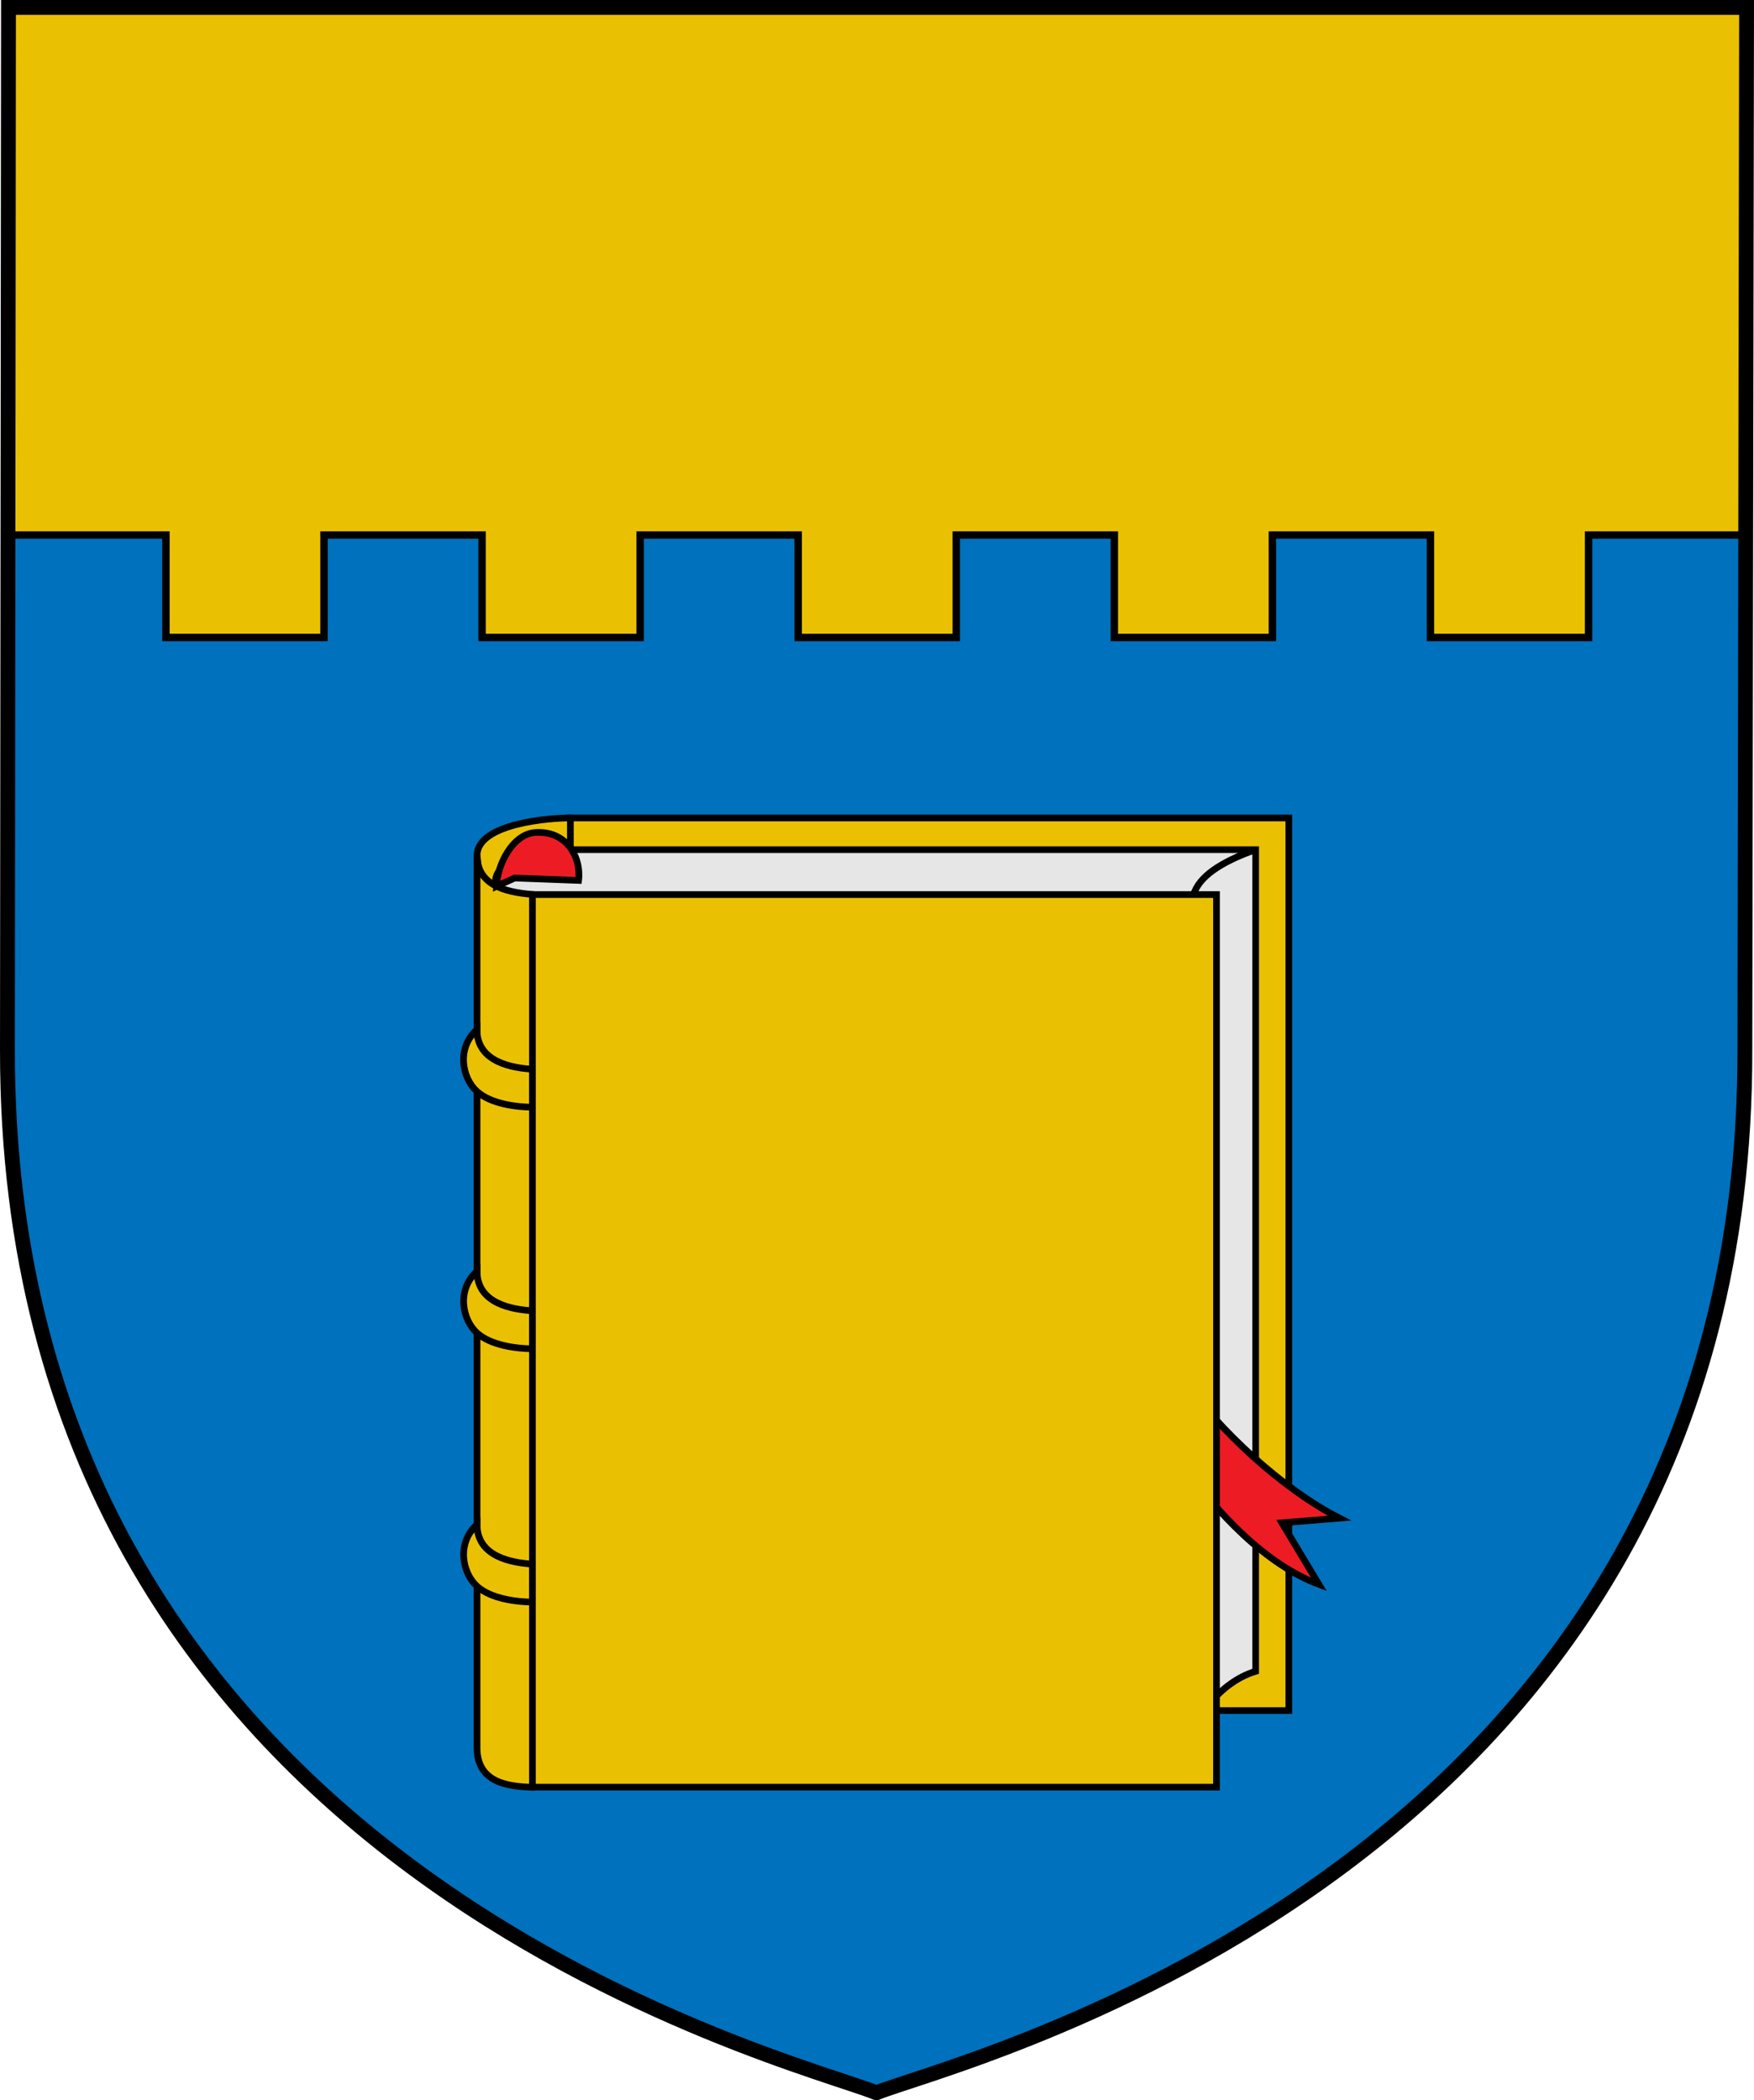
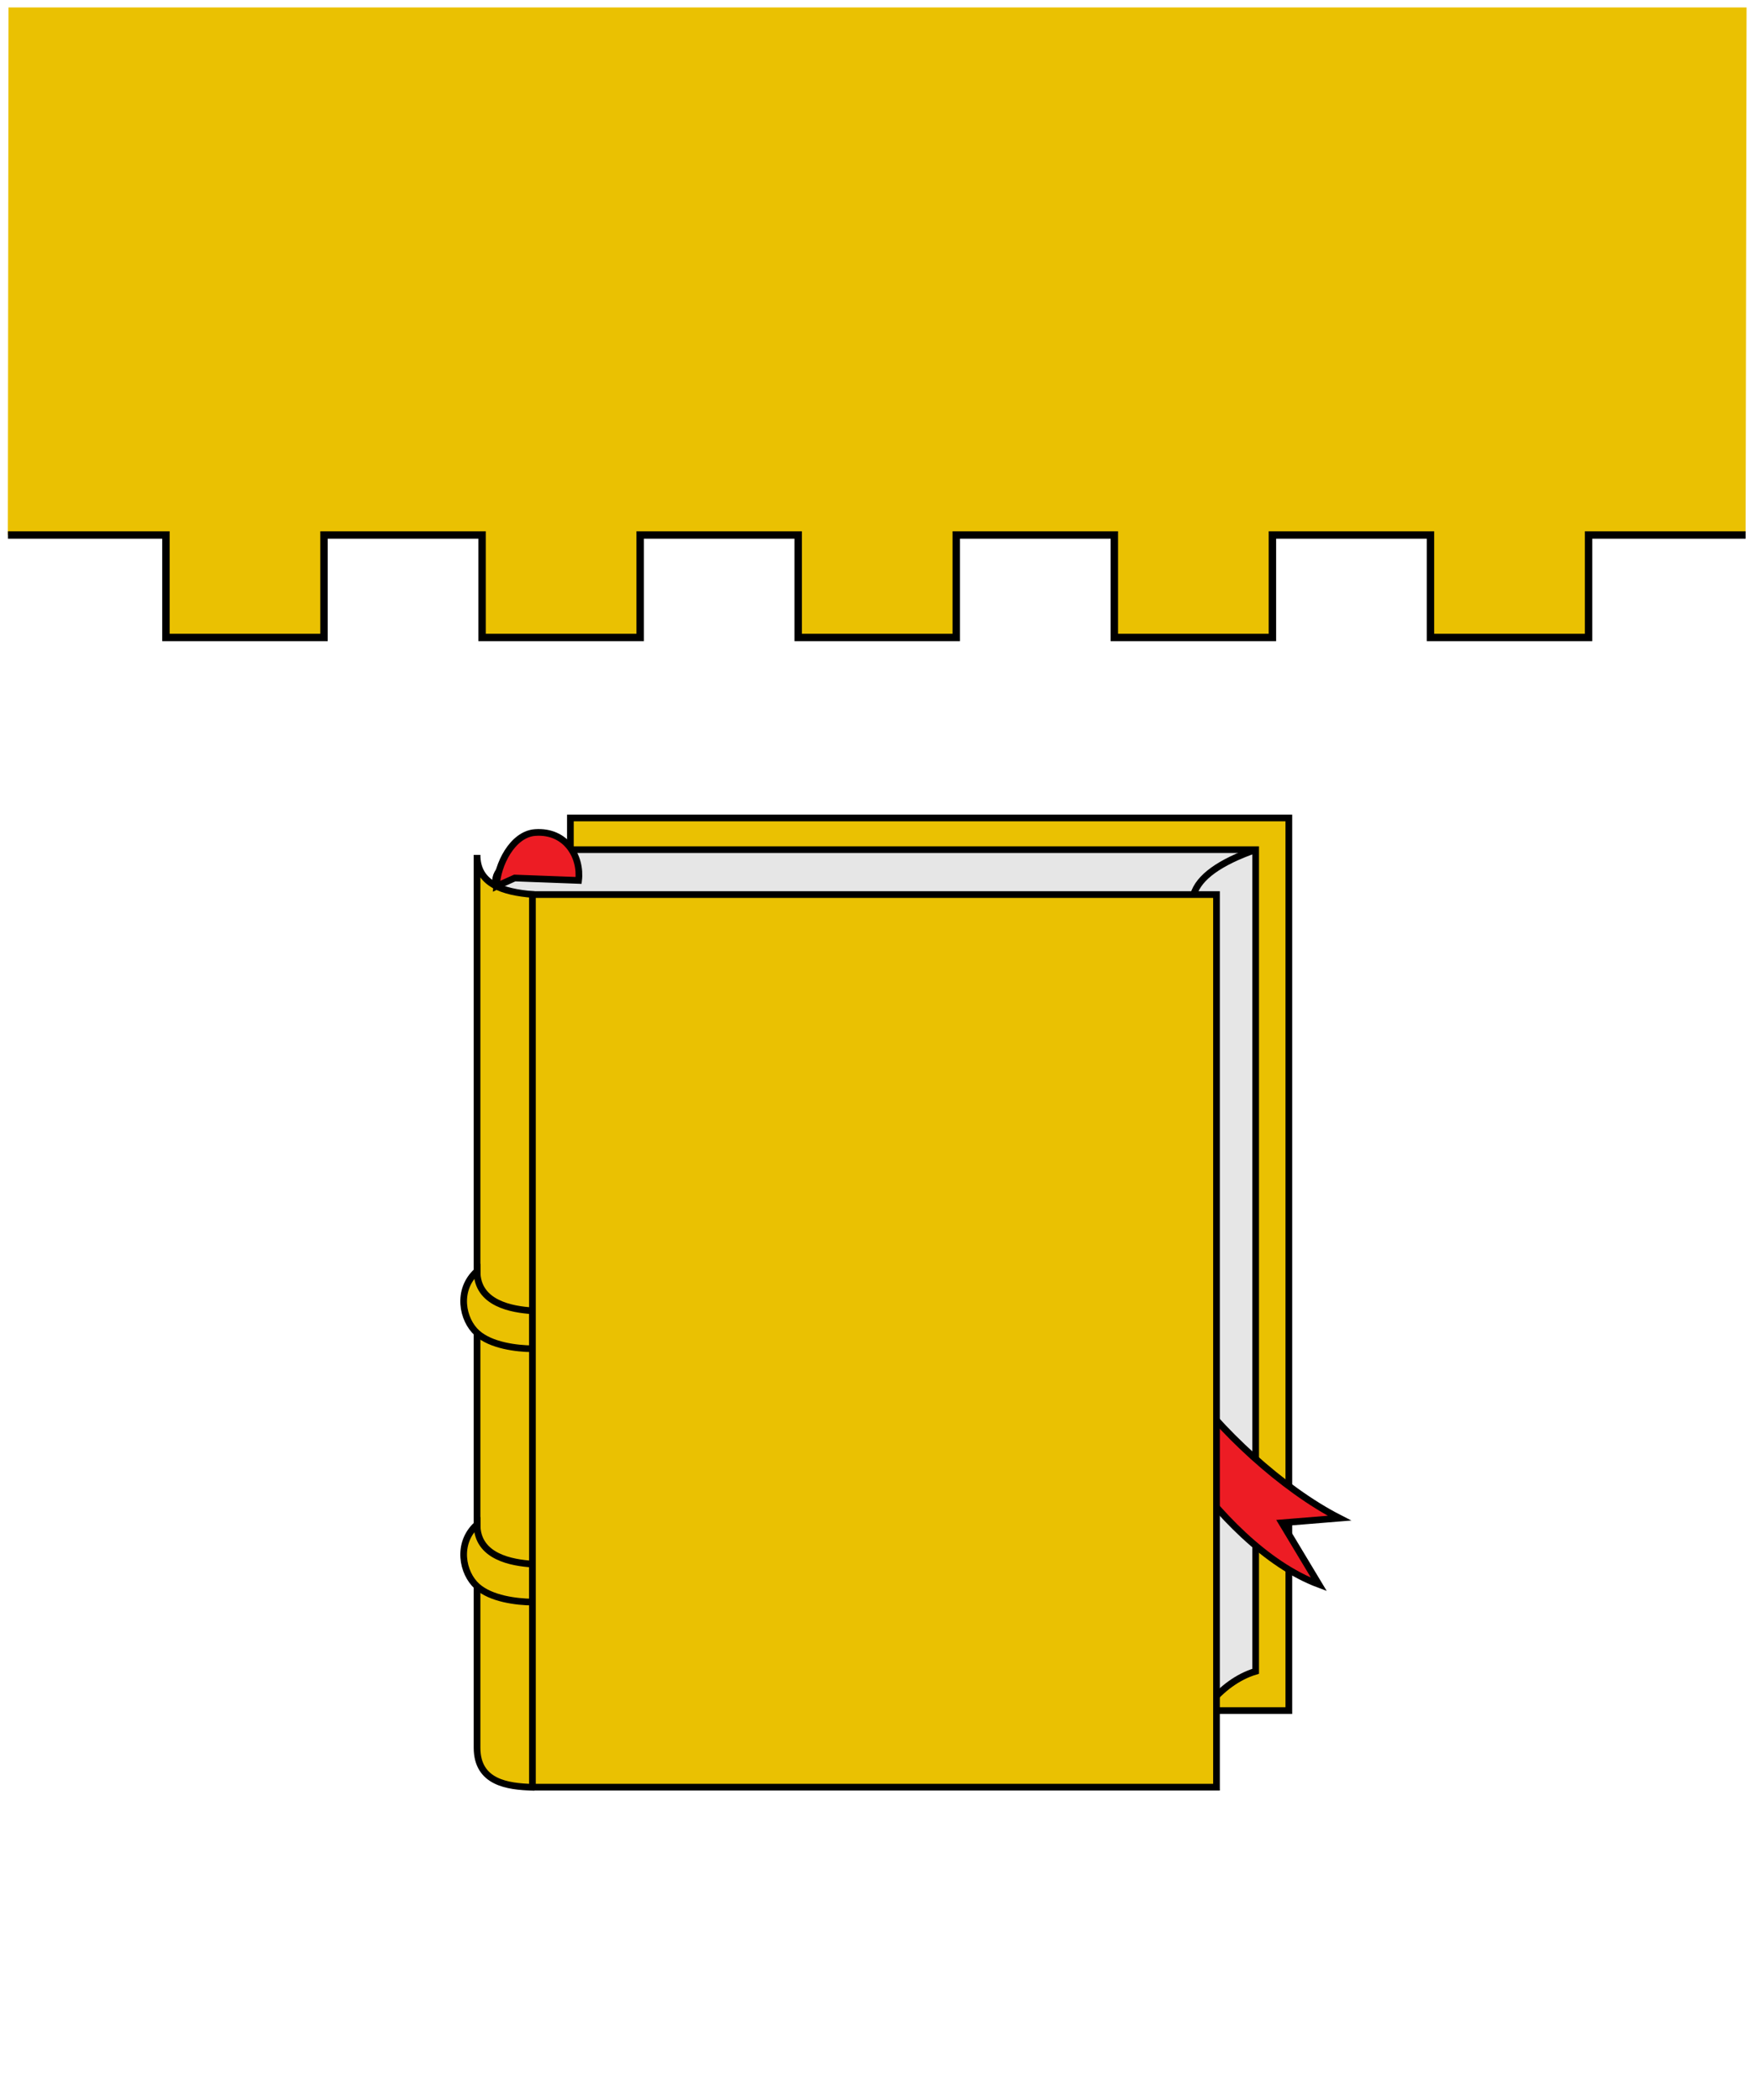
<svg xmlns="http://www.w3.org/2000/svg" xmlns:ns1="http://www.inkscape.org/namespaces/inkscape" xmlns:ns2="http://sodipodi.sourceforge.net/DTD/sodipodi-0.dtd" width="472.263" height="565.264" id="svg2" version="1.1" ns1:version="0.48.5 r10040" ns2:docname="Nouveau document 1">
  <defs id="defs4" />
  <ns2:namedview id="base" pagecolor="#ffffff" bordercolor="#666666" borderopacity="1.0" ns1:pageopacity="0.0" ns1:pageshadow="2" ns1:zoom="0.35" ns1:cx="-112.69269" ns1:cy="297.13219" ns1:document-units="px" ns1:current-layer="g3267" showgrid="false" fit-margin-top="0" fit-margin-left="0" fit-margin-right="0" fit-margin-bottom="0" ns1:window-width="1280" ns1:window-height="972" ns1:window-x="-8" ns1:window-y="-8" ns1:window-maximized="1" />
  <g ns1:label="Calque 1" ns1:groupmode="layer" id="layer1" transform="translate(-139.121,-264.231)">
    <g style="display:inline" id="g3267" transform="translate(-200.187,-80.636)">
      <g transform="translate(-69.966,-21.239)" style="display:inline" ns1:label="fondo-fund" id="layer7">
-         <path ns1:connector-curvature="0" style="fill:#0071bc;fill-opacity:1;stroke:none;display:inline" ns2:nodetypes="cccccc" d="m 879.537,368.106 -0.46,280.508 c 0.514,221.06 -212.497,272.105 -233.837,280.756 -22.27,-9.136 -234.266,-59.875 -233.965,-280.756 l 0.288,-280.508 467.975,0" class="fil6 str8" id="path6061-2-7" />
-       </g>
+         </g>
      <g style="display:inline" transform="translate(-29.938,-0.031)" ns1:label="elementos internos" id="layer5">
        <path ns2:nodetypes="ccccccccccccccccccccccccc" ns1:connector-curvature="0" id="path5870" d="m 371.357,488.89 0.177,-141.991 467.974,-1e-5 -0.256,141.991 -42.293,0 -1.2e-4,27.575 -42.56,0 0,-27.575 -42.56,0 0,27.575 -42.56,0 10e-6,-27.575 -42.56,0 0,27.575 -42.56,0 0,-27.575 -42.56,0 0,27.575 -42.56,0 0,-27.575 -42.56,0 -9e-5,27.575 -42.56,0 0,-27.575 z" style="fill:#eac102;fill-opacity:1;stroke:none;display:inline" />
        <g style="stroke-width:1.8;stroke-miterlimit:4;stroke-dasharray:none" id="g4882">
-           <path style="fill:#eac102;fill-opacity:1;stroke:#000000;stroke-width:1.8;stroke-linecap:butt;stroke-linejoin:miter;stroke-miterlimit:4;stroke-opacity:1;stroke-dasharray:none;display:inline" d="m 522.821,565.053 c -5.142,-0.054 -24.816,1.352 -25.13,9.936 l 1.763,17.765 30.683,2.419 0.163,-23.219 z" id="path5456-0-5" ns1:connector-curvature="0" ns2:nodetypes="cccccc" />
          <path ns1:connector-curvature="0" id="rect5418-6-0" d="m 522.821,565.053 193.442,0 0,240.239 -193.442,0 z" style="fill:#eac102;fill-opacity:1;stroke:#000000;stroke-width:1.8;stroke-miterlimit:4;stroke-opacity:1;stroke-dasharray:none;display:inline" ns2:nodetypes="ccccc" />
          <path style="fill:#e6e6e6;fill-opacity:1;stroke:#000000;stroke-width:1.8;stroke-miterlimit:4;stroke-opacity:1;stroke-dasharray:none;display:inline" d="m 707.33,573.577 0,221.147 c -9.793,2.908 -17.267,13.487 -17.933,20.307 l -172.119,-1.185 -9.395,-224.946 c -13.475,-9.326 2.36,-15.323 11.876,-15.323 z" id="rect5418-0-9-7" ns1:connector-curvature="0" ns2:nodetypes="cccccsc" />
          <path style="fill:none;stroke:#000000;stroke-width:1.8;stroke-linecap:butt;stroke-linejoin:miter;stroke-miterlimit:4;stroke-opacity:1;stroke-dasharray:none" d="m 707.33,573.577 c -9.642,3.386 -15.311,7.4 -16.701,12.089" id="path5456-1" ns1:connector-curvature="0" ns2:nodetypes="cc" />
          <path style="fill:#eac102;fill-opacity:1;stroke:#000000;stroke-width:1.8;stroke-miterlimit:4;stroke-opacity:1;stroke-dasharray:none" d="m 497.69,574.989 c 0,7.888 6.969,9.988 14.941,10.648 l 66.55,127.134 -66.55,113.163 c -6.672,-0.195 -14.941,-1.231 -14.941,-10.648 z" id="rect4768" ns1:connector-curvature="0" ns2:nodetypes="ccccsc" />
-           <path style="fill:#eac102;fill-opacity:1;stroke:#000000;stroke-width:1.8;stroke-linecap:butt;stroke-linejoin:miter;stroke-miterlimit:4;stroke-opacity:1;stroke-dasharray:none" d="m 512.603,632.676 c -5.434,-0.352 -14.941,-1.878 -14.941,-10.677 -5.591,5.075 -3.962,13.083 0,16.649 3.762,3.386 10.639,4.206 14.941,4.25 z" id="path4785" ns1:connector-curvature="0" ns2:nodetypes="ccscc" />
          <path style="fill:#eac102;fill-opacity:1;stroke:#000000;stroke-width:1.8;stroke-linecap:butt;stroke-linejoin:miter;stroke-miterlimit:4;stroke-opacity:1;stroke-dasharray:none;display:inline" d="m 512.631,765.87 c -5.434,-0.352 -14.941,-1.878 -14.941,-10.677 -5.591,5.075 -3.962,13.083 0,16.649 3.762,3.386 10.639,4.206 14.941,4.25 z" id="path4785-4" ns1:connector-curvature="0" ns2:nodetypes="ccscc" />
          <path style="fill:#eac102;fill-opacity:1;stroke:#000000;stroke-width:1.8;stroke-linecap:butt;stroke-linejoin:miter;stroke-miterlimit:4;stroke-opacity:1;stroke-dasharray:none;display:inline" d="m 512.631,697.693 c -5.434,-0.352 -14.941,-1.878 -14.941,-10.677 -5.591,5.075 -3.962,13.083 0,16.649 3.762,3.386 10.639,4.206 14.941,4.25 z" id="path4785-3" ns1:connector-curvature="0" ns2:nodetypes="ccscc" />
          <path style="fill:#ed1c24;fill-opacity:1;stroke:#000000;stroke-width:1.8;stroke-linecap:butt;stroke-linejoin:miter;stroke-miterlimit:4;stroke-opacity:1;stroke-dasharray:none" d="m 472.982,583.394 4.914,-2.212 17.201,0.644 c 0.764,-6.321 -3.321,-13.483 -11.691,-12.888 -6.141,0.436 -10.215,8.718 -10.425,14.457 z" id="path4868" ns1:connector-curvature="0" transform="translate(29.938,0.031)" ns2:nodetypes="cccsc" />
          <path ns2:nodetypes="cccccc" style="fill:#ed1c24;fill-opacity:1;stroke:#000000;stroke-width:1.8;stroke-linecap:butt;stroke-linejoin:miter;stroke-miterlimit:4;stroke-opacity:1;stroke-dasharray:none;display:inline" d="m 729.883,753.497 c -15.421,-7.885 -32.684,-23.876 -42.199,-37.667 l -0.469,22.535 c 9.647,13.841 22.967,27.672 37.143,32.972 l -9.967,-16.577 z" id="path4870" ns1:connector-curvature="0" />
          <path ns1:connector-curvature="0" id="rect5418-1" d="m 512.603,585.666 184.183,0 0,240.239 -184.183,0 z" style="fill:#eac102;fill-opacity:1;stroke:#000000;stroke-width:1.8;stroke-miterlimit:4;stroke-opacity:1;stroke-dasharray:none" ns2:nodetypes="ccccc" />
        </g>
      </g>
      <g transform="matrix(1.44,0,0,1.44,762.991,684.864)" id="g5449" />
      <g transform="matrix(1.44,0,0,1.44,802.784,510.642)" id="g5221" />
      <g transform="matrix(1.44,0,0,1.44,2874.66,1796.952)" id="g3642" />
      <g transform="translate(-92.911,62.98)" style="display:inline" ns1:label="contorno-contour" id="layer2">
-         <path ns1:connector-curvature="0" style="fill:none;stroke:#000000;stroke-width:4;stroke-linecap:square;stroke-miterlimit:4;stroke-opacity:1;stroke-dasharray:none;display:inline" ns2:nodetypes="cccccc" d="m 902.481,283.887 -0.46,280.508 c 0.514,221.06 -212.497,272.105 -233.837,280.756 -22.27,-9.136 -234.266,-59.875 -233.965,-280.756 l 0.288,-280.508 467.975,0" class="fil6 str8" id="path6061-4" />
        <path ns2:nodetypes="cccccccccccccccccccccc" transform="translate(92.911,-62.98)" ns1:connector-curvature="0" id="path4895" d="m 809.315,488.858 -42.293,0 -1.2e-4,27.575 -42.56,0 0,-27.575 -42.56,0 0,27.575 -42.56,0 10e-6,-27.575 -42.56,0 0,27.575 -42.56,0 0,-27.575 -42.56,0 0,27.575 -42.56,0 0,-27.575 -42.56,0 -9e-5,27.575 -42.56,0 0,-27.575 -42.529,0" style="fill:none;stroke:#000000;stroke-width:2;stroke-linecap:butt;stroke-linejoin:miter;stroke-miterlimit:4;stroke-opacity:1;stroke-dasharray:none" />
      </g>
      <g transform="translate(-92.911,62.98)" style="display:inline" ns1:label="Capelo-galero" id="layer1-7" />
    </g>
  </g>
</svg>